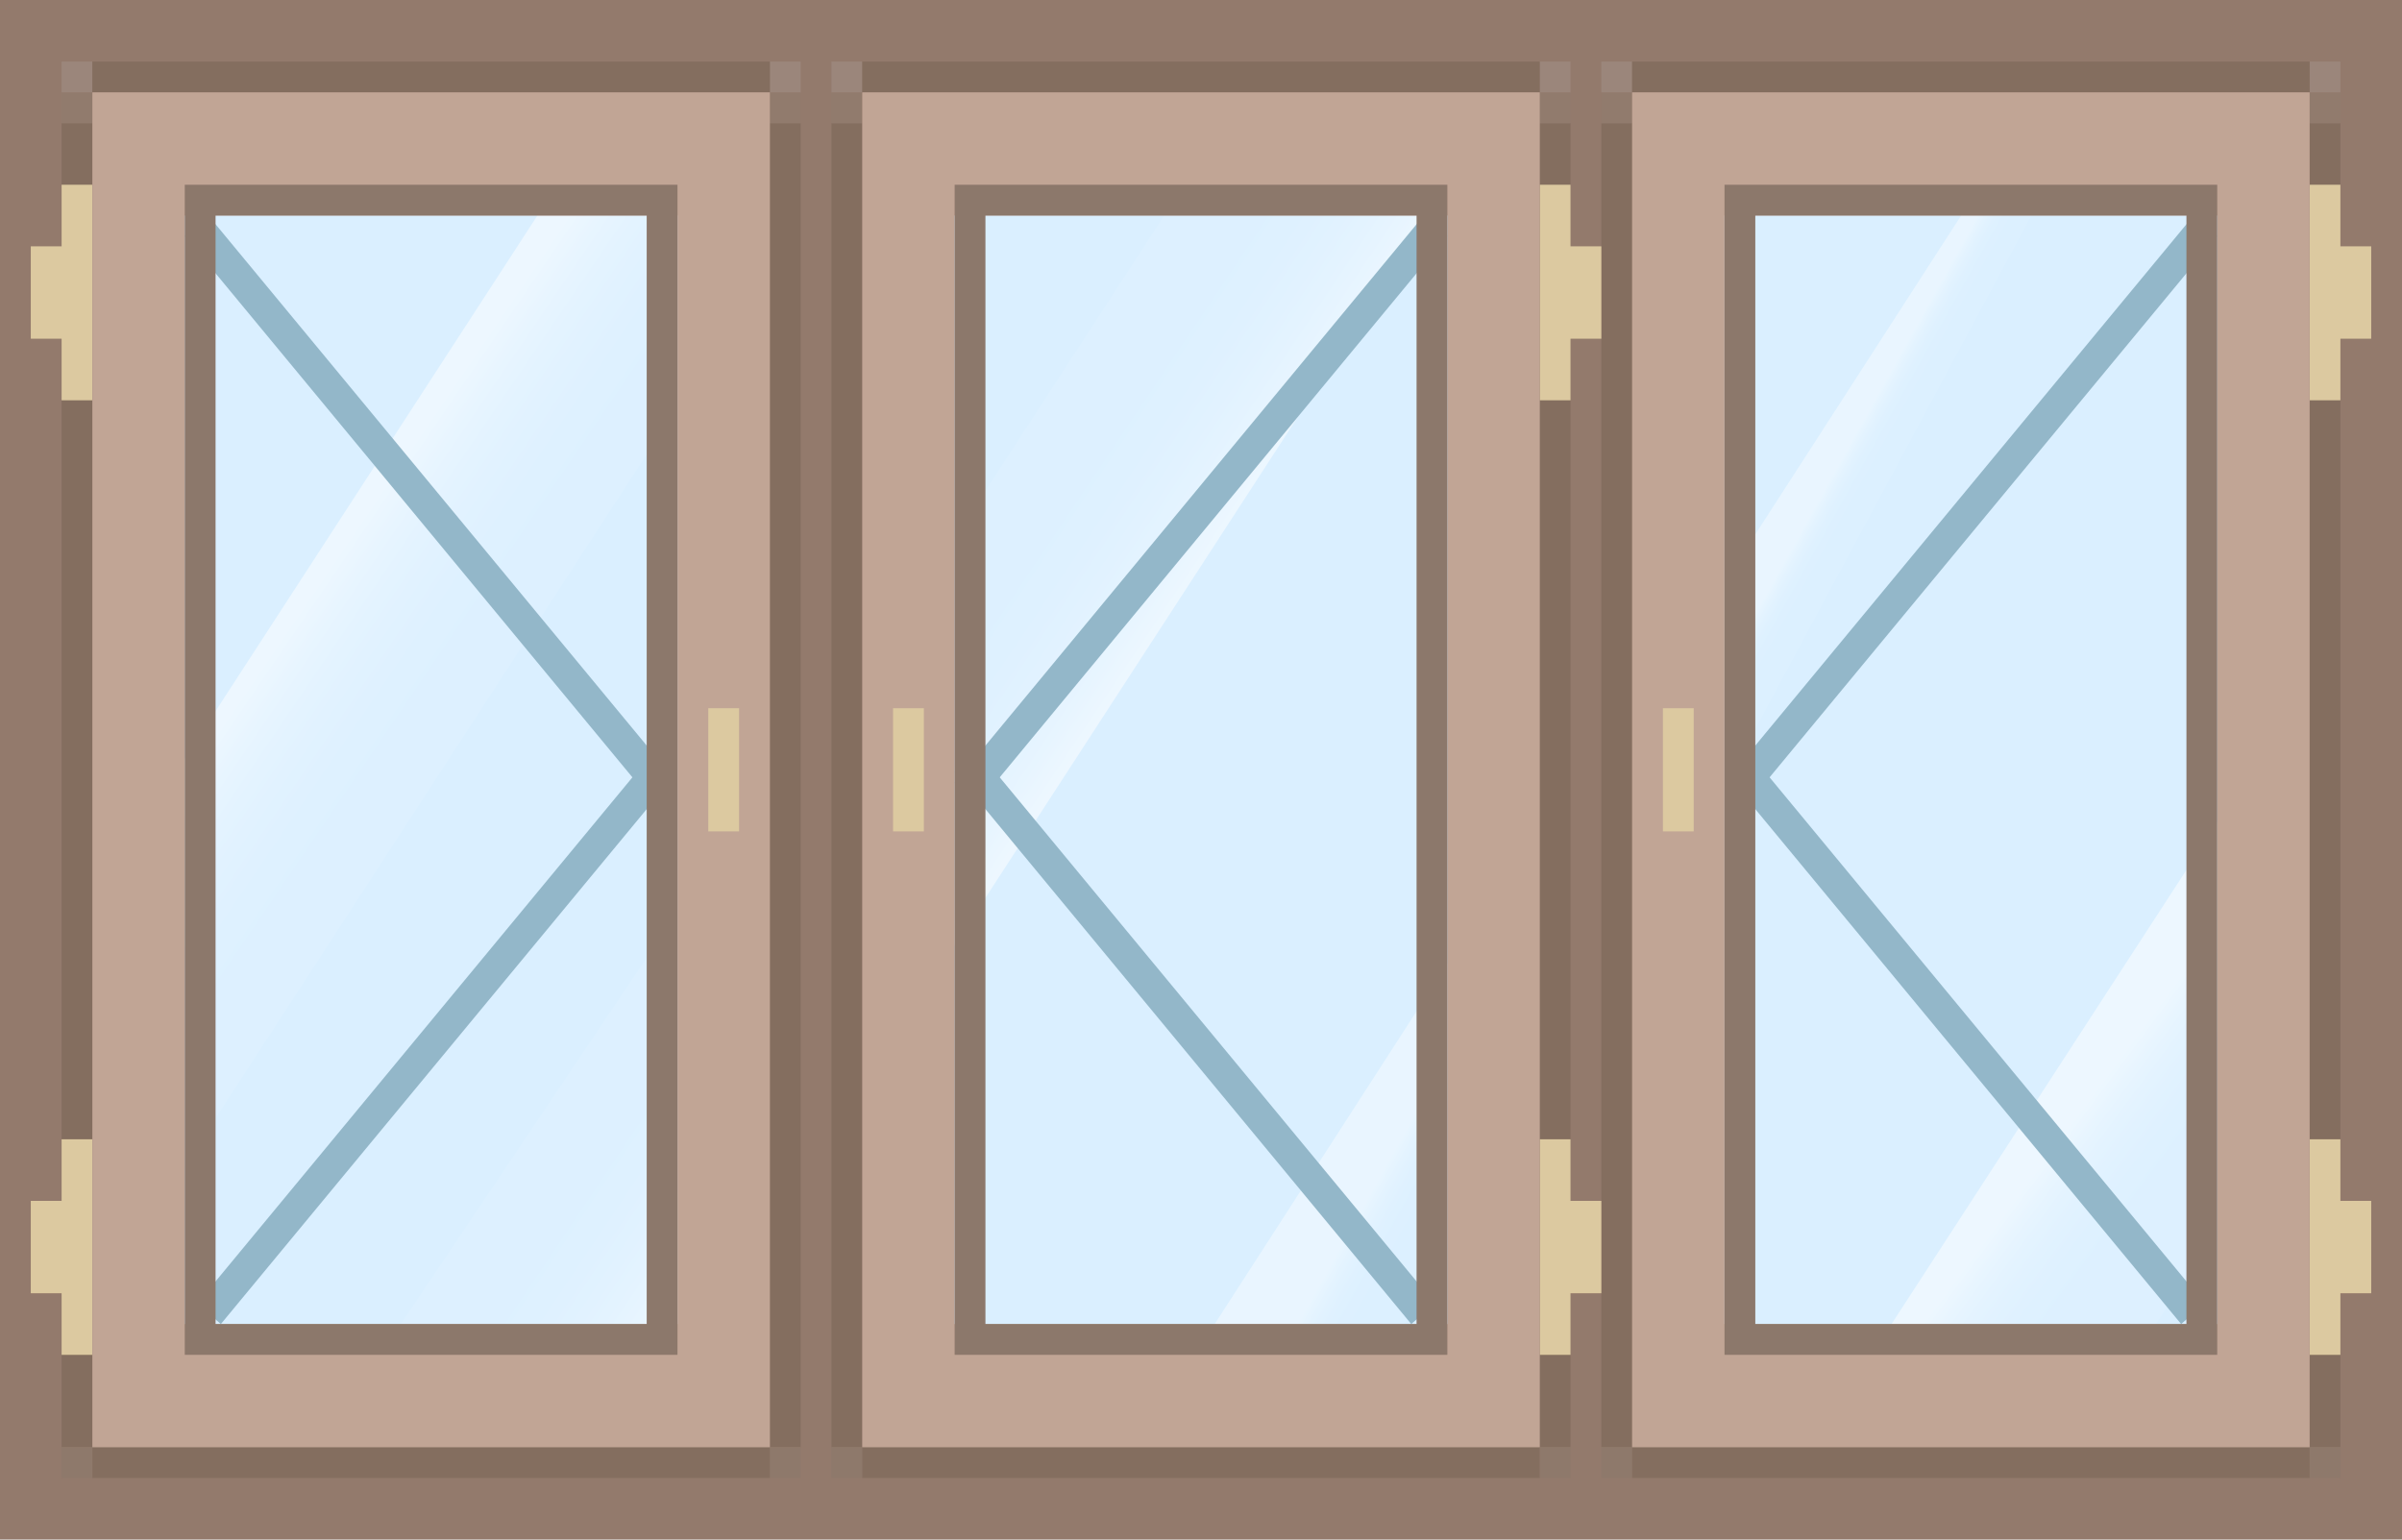
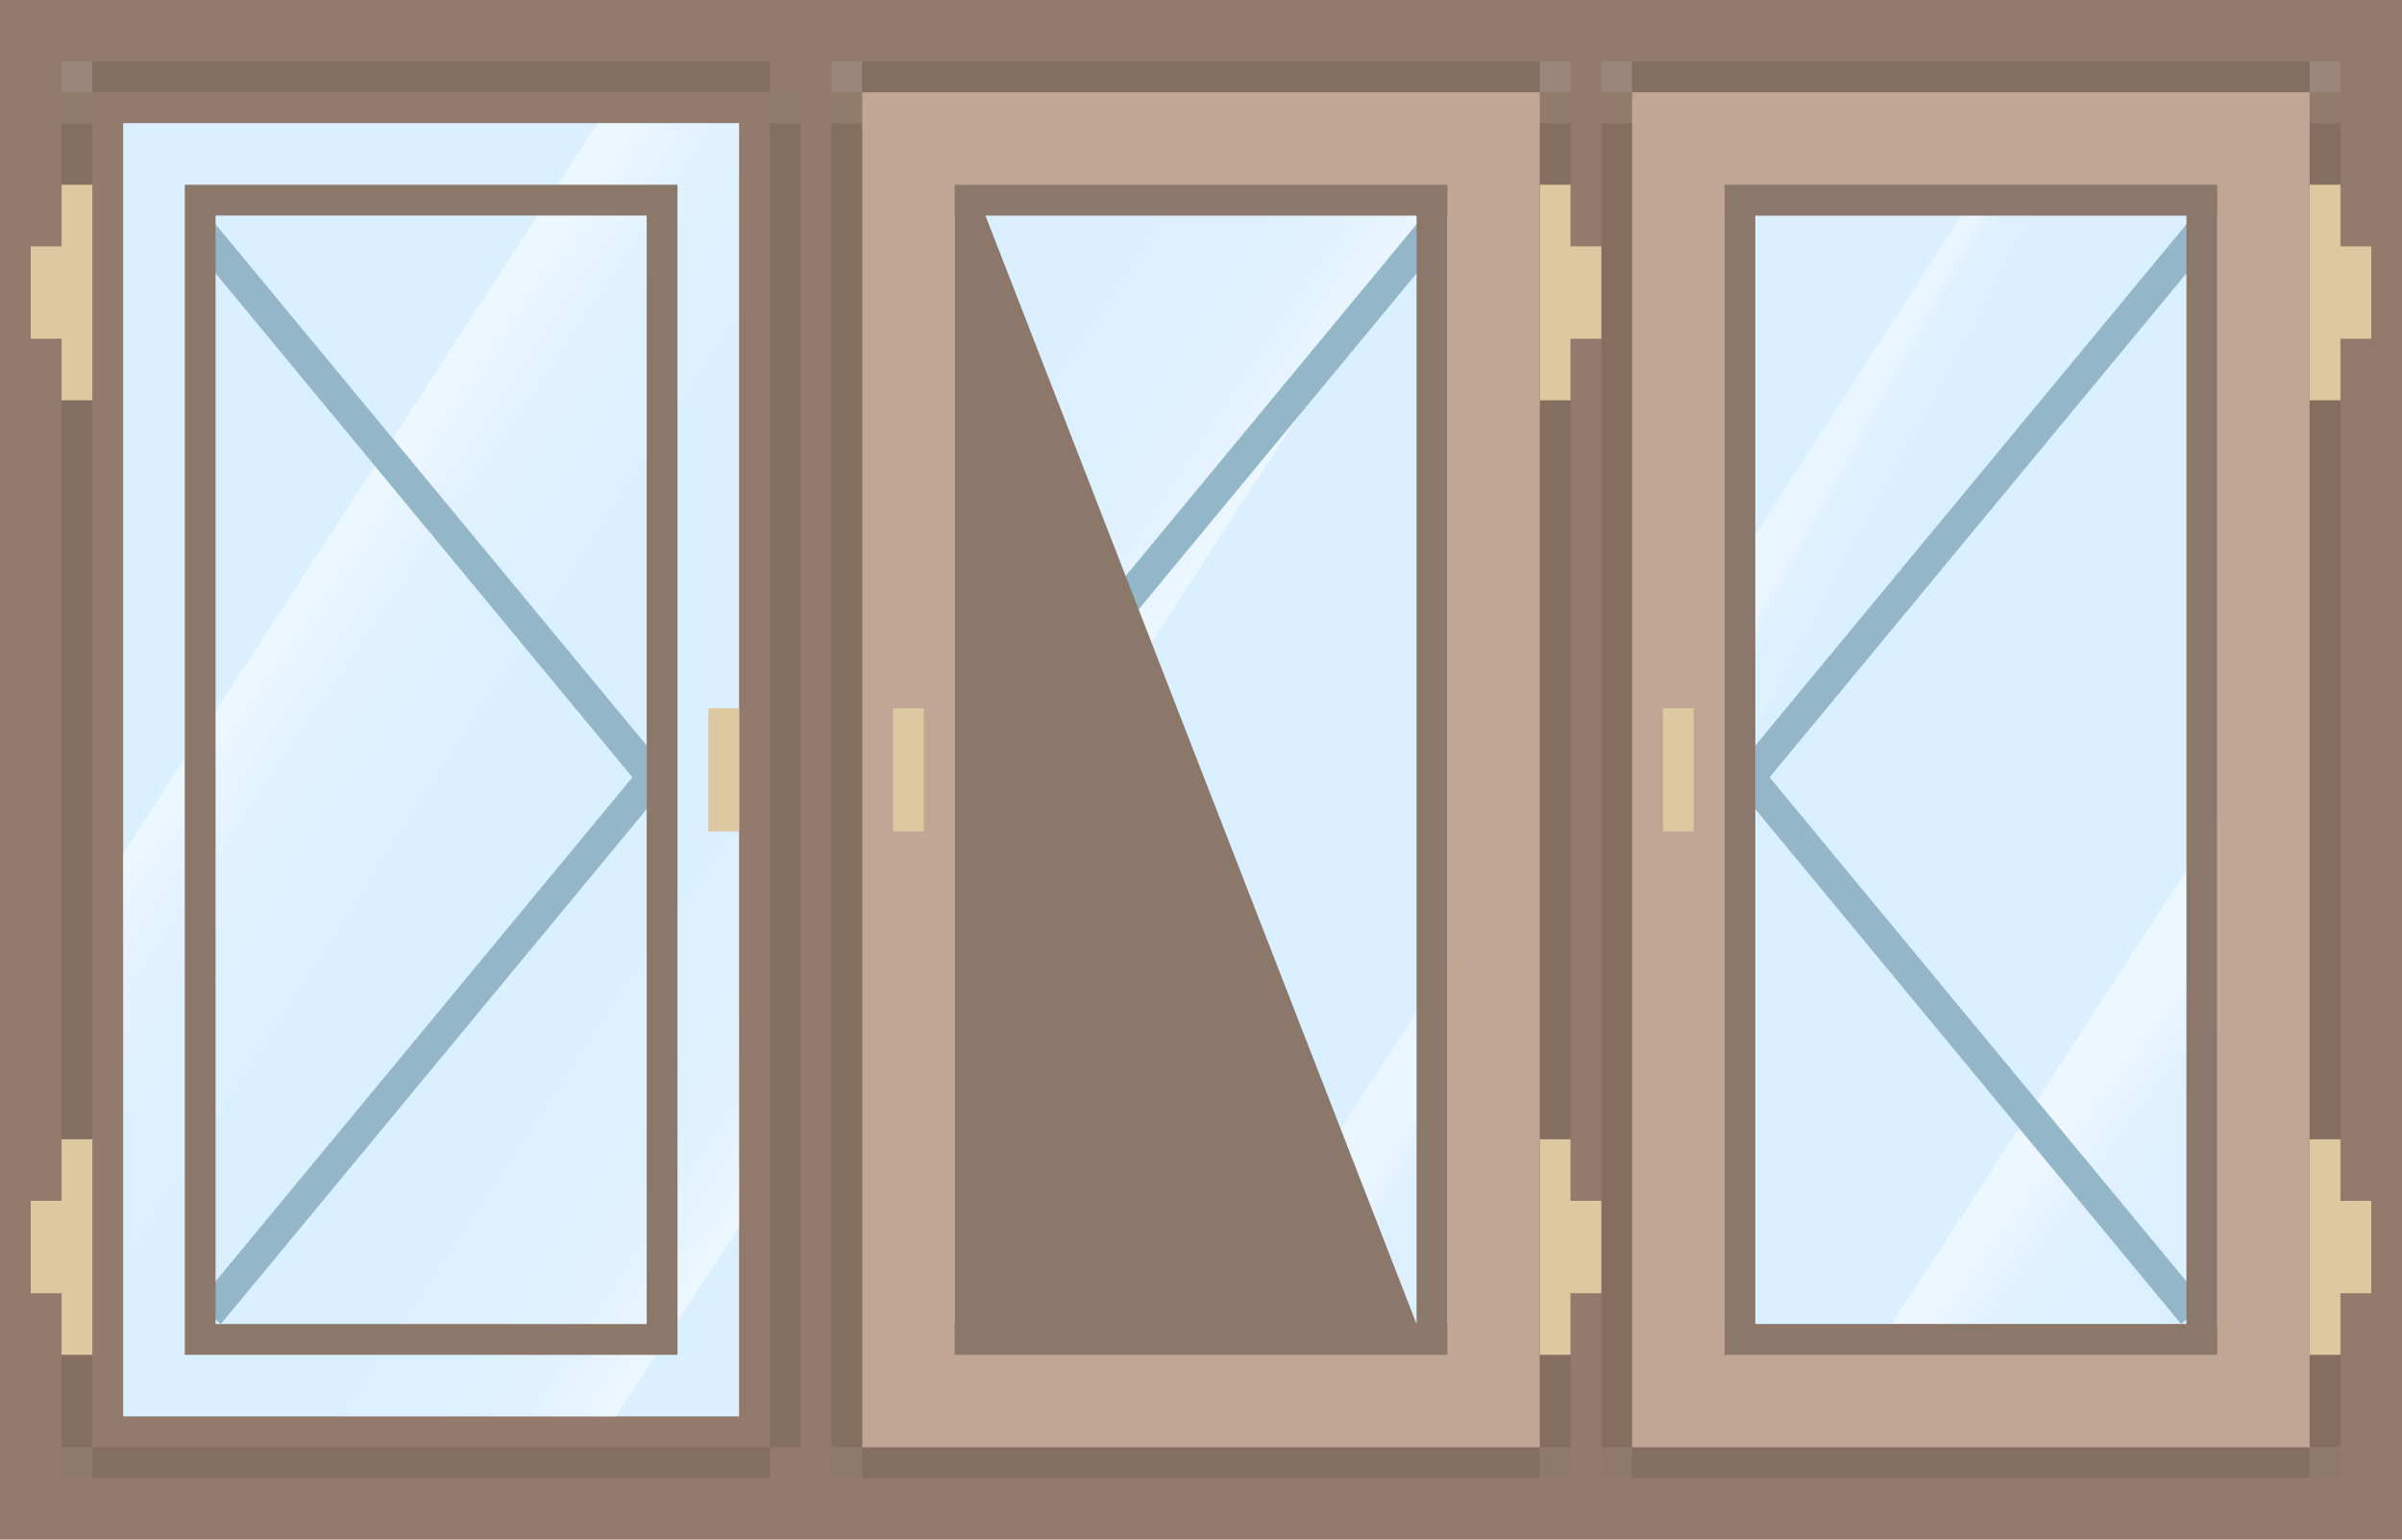
<svg xmlns="http://www.w3.org/2000/svg" xmlns:xlink="http://www.w3.org/1999/xlink" id="Слой_1" data-name="Слой 1" viewBox="0 0 78 50">
  <defs>
    <style>.cls-1{fill:#937a6c;}.cls-2{fill:#daefff;}.cls-3{fill:url(#Безымянный_градиент_15);}.cls-4{fill:url(#Безымянный_градиент_17);}.cls-5{fill:url(#Безымянный_градиент_15-2);}.cls-6{fill:url(#Безымянный_градиент_16);}.cls-7{fill:url(#Безымянный_градиент_16-2);}.cls-8{fill:url(#Безымянный_градиент_17-2);}.cls-9{fill:#93b7c9;}.cls-10{fill:#846e5f;}.cls-11{fill:#917b6d;}.cls-12{fill:#8e796b;}.cls-13{fill:#9b867b;}.cls-14{fill:#dcc9a0;}.cls-15{fill:#c1a595;}.cls-16{fill:#8c786b;}</style>
    <linearGradient id="Безымянный_градиент_15" x1="44.077" y1="37.559" x2="47.53" y2="39.488" gradientUnits="userSpaceOnUse">
      <stop offset="0.243" stop-color="#fff" stop-opacity="0.4" />
      <stop offset="0.265" stop-color="#fff" stop-opacity="0.358" />
      <stop offset="0.334" stop-color="#fff" stop-opacity="0.25" />
      <stop offset="0.408" stop-color="#fff" stop-opacity="0.166" />
      <stop offset="0.489" stop-color="#fff" stop-opacity="0.106" />
      <stop offset="0.584" stop-color="#fff" stop-opacity="0.071" />
      <stop offset="0.725" stop-color="#fff" stop-opacity="0.06" />
    </linearGradient>
    <linearGradient id="Безымянный_градиент_17" x1="52.447" y1="28.133" x2="16.606" y2="4.086" gradientUnits="userSpaceOnUse">
      <stop offset="0.385" stop-color="#fff" stop-opacity="0.5" />
      <stop offset="0.404" stop-color="#fff" stop-opacity="0.368" />
      <stop offset="0.424" stop-color="#fff" stop-opacity="0.26" />
      <stop offset="0.446" stop-color="#fff" stop-opacity="0.176" />
      <stop offset="0.47" stop-color="#fff" stop-opacity="0.116" />
      <stop offset="0.498" stop-color="#fff" stop-opacity="0.081" />
      <stop offset="0.54" stop-color="#fff" stop-opacity="0.07" />
    </linearGradient>
    <linearGradient id="Безымянный_градиент_15-2" x1="58.785" y1="15.507" x2="60.941" y2="16.711" xlink:href="#Безымянный_градиент_15" />
    <linearGradient id="Безымянный_градиент_16" x1="61.541" y1="30.966" x2="84.461" y2="47.952" gradientUnits="userSpaceOnUse">
      <stop offset="0.278" stop-color="#fff" stop-opacity="0.5" />
      <stop offset="0.297" stop-color="#fff" stop-opacity="0.368" />
      <stop offset="0.317" stop-color="#fff" stop-opacity="0.26" />
      <stop offset="0.339" stop-color="#fff" stop-opacity="0.176" />
      <stop offset="0.363" stop-color="#fff" stop-opacity="0.116" />
      <stop offset="0.391" stop-color="#fff" stop-opacity="0.081" />
      <stop offset="0.433" stop-color="#fff" stop-opacity="0.07" />
    </linearGradient>
    <linearGradient id="Безымянный_градиент_16-2" x1="0.043" y1="12.988" x2="35.553" y2="37.111" xlink:href="#Безымянный_градиент_16" />
    <linearGradient id="Безымянный_градиент_17-2" x1="36.838" y1="49.475" x2="1.889" y2="26.026" xlink:href="#Безымянный_градиент_17" />
  </defs>
  <title>s_3-3</title>
  <rect class="cls-1" width="78" height="50" />
  <rect class="cls-2" x="29" y="4" width="20" height="42" />
  <polygon class="cls-3" points="49 28.197 37.508 46 43.996 46 49 36.692 49 28.197" />
  <polygon class="cls-4" points="29 33.779 48.339 4 39.75 4 29 20.554 29 33.779" />
  <rect class="cls-2" x="54" y="4" width="20" height="42" />
  <polygon class="cls-5" points="65.62 4 54 22.001 54 29.252 67.576 4 65.62 4" />
  <polygon class="cls-6" points="68.064 46 74 36.859 74 23.633 59.475 46 68.064 46" />
  <rect class="cls-2" x="4" y="4" width="20" height="42" />
  <polygon class="cls-7" points="19.399 4 4 27.713 4 40.938 24 10.141 24 4 19.399 4" />
  <polygon class="cls-8" points="24 39.841 24 27 23.75 27 11 46 20 46 24 39.841" />
  <polygon class="cls-9" points="22 25.422 21.234 26.089 6 7.667 6.766 7 22 25.422" />
  <polygon class="cls-9" points="22 25.068 21.234 24.401 6.406 42.333 7.172 43 22 25.068" />
  <rect class="cls-10" x="2" y="4" width="1" height="43" />
  <rect class="cls-10" x="25" y="4" width="1" height="43" />
  <rect class="cls-11" x="2" y="3" width="1" height="1" />
  <rect class="cls-11" x="25" y="3" width="1" height="1" />
  <rect class="cls-12" x="2" y="47" width="1" height="1" />
-   <rect class="cls-12" x="25" y="47" width="1" height="1" />
  <rect class="cls-10" x="3" y="47" width="22" height="1" />
  <rect class="cls-13" x="2" y="2" width="1" height="1" />
-   <rect class="cls-13" x="25" y="2" width="1" height="1" />
  <rect class="cls-10" x="3" y="2" width="22" height="1" />
  <polygon class="cls-14" points="2 6 2 8 1 8 1 11 2 11 2 13 3 13 3 6 2 6" />
  <polygon class="cls-14" points="2 39 1 39 1 42 2 42 2 44 3 44 3 37 2 37 2 39" />
-   <path class="cls-15" d="M69.935,140.839v44h22v-44Zm19,40h-16v-36h16Z" transform="translate(-66.935 -137.839)" />
  <path class="cls-16" d="M72.935,143.839v38h16v-38Zm15,37h-14v-36h14Z" transform="translate(-66.935 -137.839)" />
  <rect class="cls-14" x="23" y="23" width="1" height="4" />
  <polygon class="cls-9" points="56 25.422 56.766 26.089 72 7.667 71.234 7 56 25.422" />
  <polygon class="cls-9" points="56 25.068 56.766 24.401 71.594 42.333 70.828 43 56 25.068" />
  <rect class="cls-10" x="141.935" y="141.839" width="1" height="43" transform="translate(217.935 188.839) rotate(-180)" />
  <rect class="cls-10" x="118.935" y="141.839" width="1" height="43" transform="translate(171.935 188.839) rotate(-180)" />
  <rect class="cls-11" x="141.935" y="140.839" width="1" height="1" transform="translate(217.935 144.839) rotate(-180)" />
  <rect class="cls-11" x="118.935" y="140.839" width="1" height="1" transform="translate(171.935 144.839) rotate(-180)" />
  <rect class="cls-12" x="141.935" y="184.839" width="1" height="1" transform="translate(217.935 232.839) rotate(-180)" />
  <rect class="cls-12" x="118.935" y="184.839" width="1" height="1" transform="translate(171.935 232.839) rotate(-180)" />
  <rect class="cls-10" x="119.935" y="184.839" width="22" height="1" transform="translate(194.935 232.839) rotate(-180)" />
  <rect class="cls-13" x="141.935" y="139.839" width="1" height="1" transform="translate(217.935 142.839) rotate(-180)" />
  <rect class="cls-13" x="118.935" y="139.839" width="1" height="1" transform="translate(171.935 142.839) rotate(-180)" />
  <rect class="cls-10" x="119.935" y="139.839" width="22" height="1" transform="translate(194.935 142.839) rotate(-180)" />
  <polygon class="cls-14" points="76 6 76 8 77 8 77 11 76 11 76 13 75 13 75 6 76 6" />
  <polygon class="cls-14" points="76 39 77 39 77 42 76 42 76 44 75 44 75 37 76 37 76 39" />
  <path class="cls-15" d="M119.935,140.839v44h22v-44Zm3,4h16v36h-16Z" transform="translate(-66.935 -137.839)" />
  <path class="cls-16" d="M122.935,143.839v38h16v-38Zm1,1h14v36h-14Z" transform="translate(-66.935 -137.839)" />
  <rect class="cls-14" x="120.935" y="160.839" width="1" height="4" transform="translate(175.935 187.839) rotate(-180)" />
  <polygon class="cls-9" points="31 25.422 31.766 26.089 47 7.667 46.234 7 31 25.422" />
-   <polygon class="cls-9" points="31 25.068 31.766 24.401 46.594 42.333 45.828 43 31 25.068" />
  <rect class="cls-10" x="116.935" y="141.839" width="1" height="43" transform="translate(167.935 188.839) rotate(-180)" />
  <rect class="cls-10" x="93.935" y="141.839" width="1" height="43" transform="translate(121.935 188.839) rotate(-180)" />
  <rect class="cls-11" x="116.935" y="140.839" width="1" height="1" transform="translate(167.935 144.839) rotate(-180)" />
  <rect class="cls-11" x="93.935" y="140.839" width="1" height="1" transform="translate(121.935 144.839) rotate(-180)" />
  <rect class="cls-12" x="116.935" y="184.839" width="1" height="1" transform="translate(167.935 232.839) rotate(-180)" />
  <rect class="cls-12" x="93.935" y="184.839" width="1" height="1" transform="translate(121.935 232.839) rotate(-180)" />
  <rect class="cls-10" x="94.935" y="184.839" width="22" height="1" transform="translate(144.935 232.839) rotate(-180)" />
  <rect class="cls-13" x="116.935" y="139.839" width="1" height="1" transform="translate(167.935 142.839) rotate(-180)" />
  <rect class="cls-13" x="93.935" y="139.839" width="1" height="1" transform="translate(121.935 142.839) rotate(-180)" />
  <rect class="cls-10" x="94.935" y="139.839" width="22" height="1" transform="translate(144.935 142.839) rotate(-180)" />
  <polygon class="cls-14" points="51 6 51 8 52 8 52 11 51 11 51 13 50 13 50 6 51 6" />
  <polygon class="cls-14" points="51 39 52 39 52 42 51 42 51 44 50 44 50 37 51 37 51 39" />
  <path class="cls-15" d="M94.935,140.839v44h22v-44Zm3,4h16v36h-16Z" transform="translate(-66.935 -137.839)" />
-   <path class="cls-16" d="M97.935,143.839v38h16v-38Zm1,1h14v36h-14Z" transform="translate(-66.935 -137.839)" />
+   <path class="cls-16" d="M97.935,143.839v38h16v-38Zm1,1h14v36Z" transform="translate(-66.935 -137.839)" />
  <rect class="cls-14" x="95.935" y="160.839" width="1" height="4" transform="translate(125.935 187.839) rotate(-180)" />
</svg>